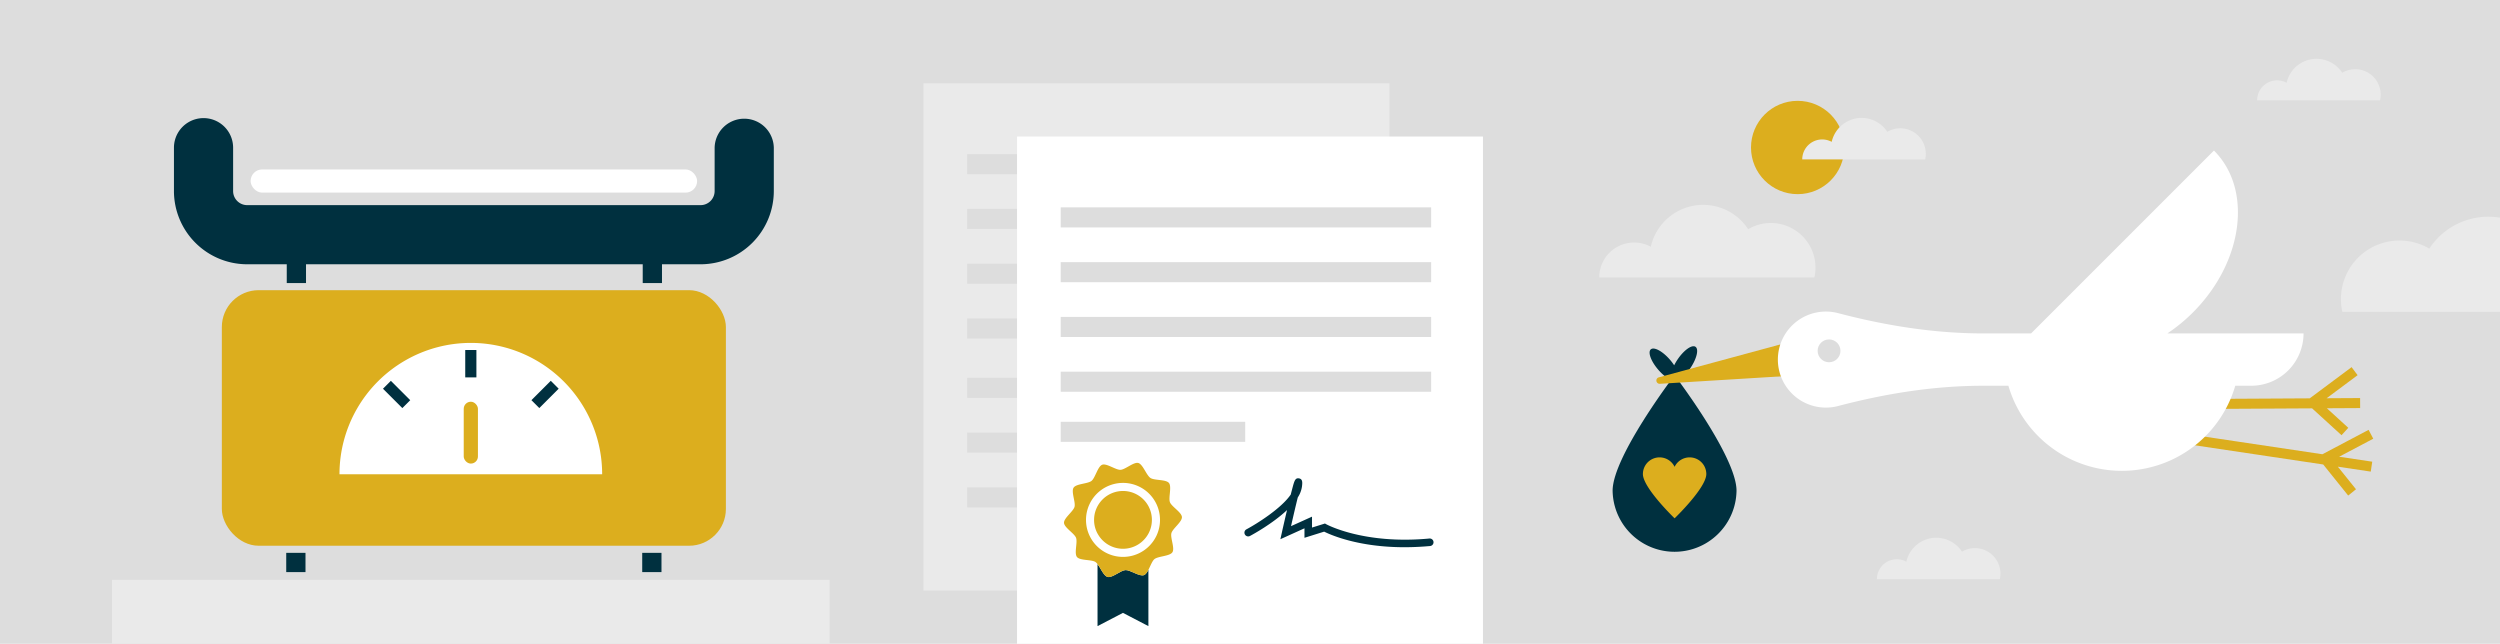
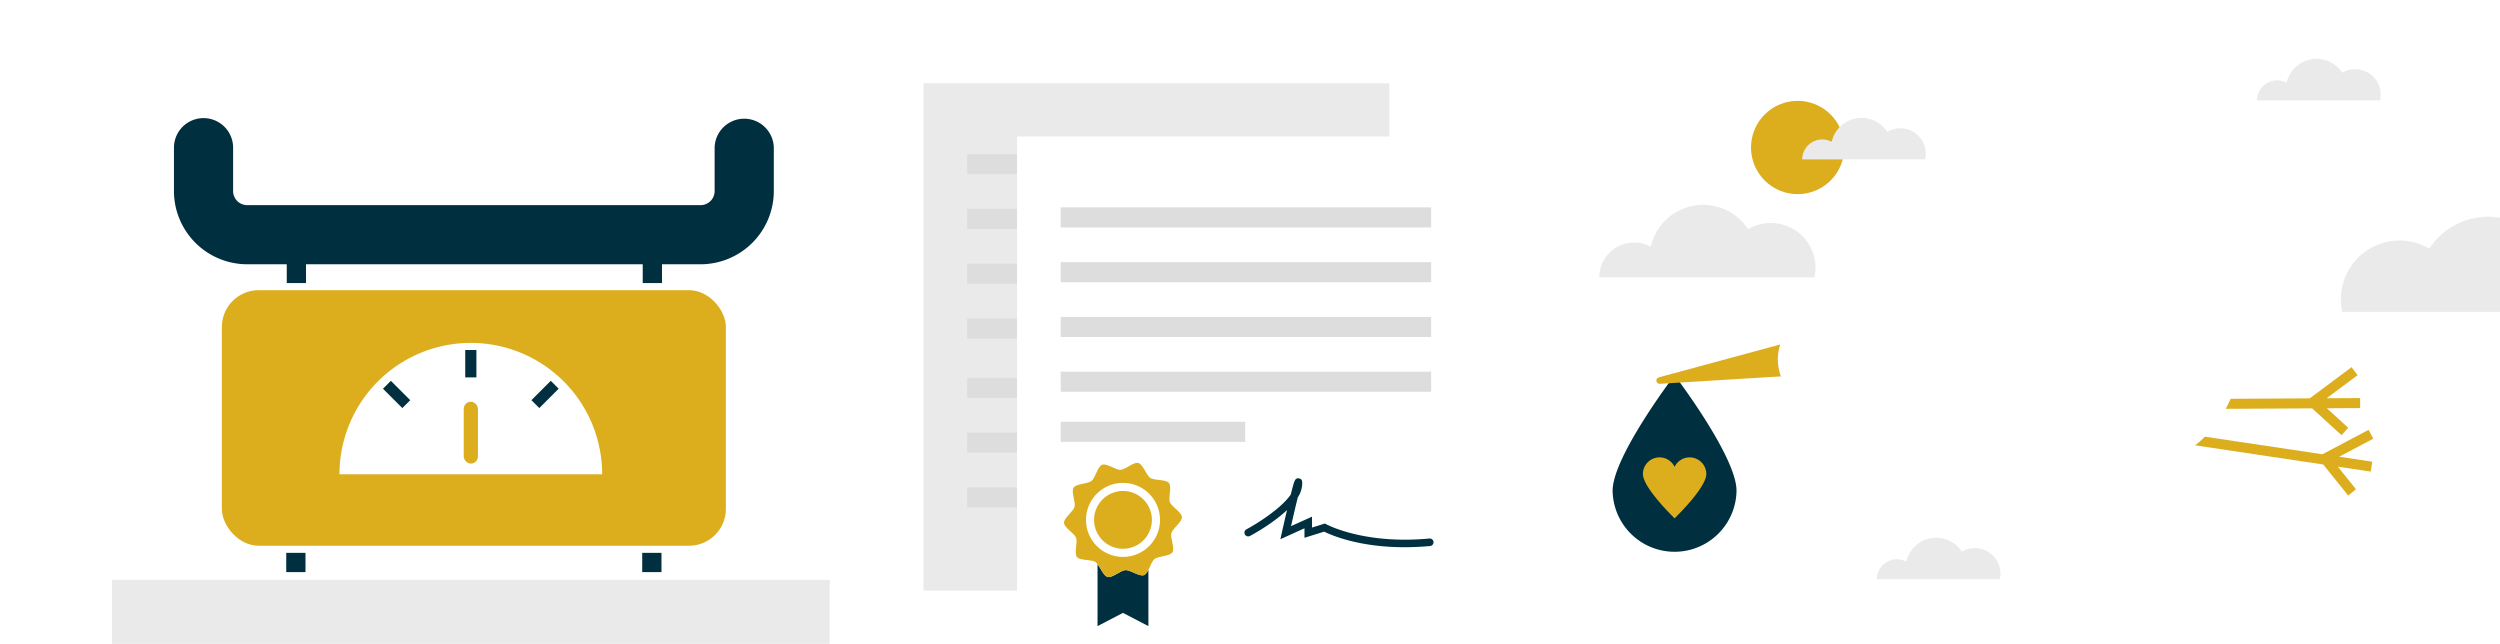
<svg xmlns="http://www.w3.org/2000/svg" viewBox="0 0 1996 514">
  <defs>
    <style>.cls-1{fill:#ddd;}.cls-2{fill:#dcae1e;}.cls-3{fill:#eaeaea;}.cls-4{fill:none;}.cls-5{fill:#fff;}.cls-6{fill:#00303f;}</style>
  </defs>
  <title>Birth</title>
  <g id="Layer_2" data-name="Layer 2">
    <g id="Layer_1-2" data-name="Layer 1">
-       <rect class="cls-1" width="1996" height="514" />
      <path class="cls-1" d="M996.94,295l.12.06h-.14Z" />
      <path class="cls-1" d="M997.06,295.05h-.14L997,295Z" />
      <circle class="cls-2" cx="1435.25" cy="117.76" r="37.25" />
      <path class="cls-3" d="M1900.75,75.64a20.36,20.36,0,0,1-.49,4.45H1802.1a15.92,15.92,0,0,1,23.52-14,24.49,24.49,0,0,1,44.41-8,20.35,20.35,0,0,1,30.72,17.53Z" />
      <path class="cls-3" d="M1597.15,458a19.84,19.84,0,0,1-.49,4.45h-98.15a15.91,15.91,0,0,1,23.51-14,24.5,24.5,0,0,1,44.41-8A20.36,20.36,0,0,1,1597.15,458Z" />
      <path class="cls-3" d="M1449.48,213.67a35.85,35.85,0,0,1-.85,7.8H1276.84A27.86,27.86,0,0,1,1318,197a42.87,42.87,0,0,1,77.72-14,35.64,35.64,0,0,1,53.76,30.69Z" />
      <path class="cls-3" d="M1869,238.79a46,46,0,0,0,1.13,10.23H1996V173.8a56.27,56.27,0,0,0-56.45,24.72A46.77,46.77,0,0,0,1869,238.79Z" />
      <path class="cls-3" d="M1537.55,122.8a20.52,20.52,0,0,1-.49,4.46h-98.15a15.93,15.93,0,0,1,23.51-14,24.49,24.49,0,0,1,44.41-8,20.36,20.36,0,0,1,30.72,17.53Z" />
      <line class="cls-4" x1="1180.99" y1="504.51" x2="1177.88" y2="504.51" />
      <polygon class="cls-3" points="1109.3 471.5 1109.3 466.06 1109.3 378.77 1109.3 351.05 1109.3 263.46 1109.3 66.5 737.3 66.5 737.3 199.65 737.3 303.23 737.3 312.74 737.3 317.85 737.3 323.88 737.3 341.33 737.3 347.37 737.3 358.81 737.3 368.37 737.3 411.46 737.3 435.25 737.3 471.5 751.63 471.5 1106.19 471.5 1109.3 471.5" />
      <rect class="cls-1" x="772.17" y="254.25" width="295.77" height="16.03" />
      <rect class="cls-1" x="772.17" y="210.52" width="295.77" height="16.03" />
      <rect class="cls-1" x="772.17" y="166.78" width="295.77" height="16.03" />
      <rect class="cls-1" x="772.17" y="389.1" width="295.77" height="16.03" />
      <rect class="cls-1" x="772.17" y="345.37" width="295.77" height="16.03" />
      <rect class="cls-1" x="772.17" y="301.63" width="295.77" height="16.03" />
      <rect class="cls-1" x="772.17" y="123.05" width="295.77" height="16.03" />
      <polygon class="cls-5" points="1184 514 1184 508.57 1184 421.28 1184 393.55 1184 305.97 1184 109 812 109 812 242.15 812 345.73 812 355.24 812 360.35 812 366.38 812 383.84 812 389.87 812 401.32 812 410.87 812 453.97 812 477.75 812 514 826.33 514 1180.89 514 1184 514" />
      <rect class="cls-1" x="846.87" y="296.75" width="295.77" height="16.03" />
      <rect class="cls-1" x="846.87" y="336.75" width="147.3" height="16.03" />
      <rect class="cls-1" x="846.87" y="253.02" width="295.77" height="16.03" />
      <rect class="cls-1" x="846.87" y="209.29" width="295.77" height="16.03" />
      <rect class="cls-1" x="846.87" y="165.55" width="295.77" height="16.03" />
      <path class="cls-6" d="M1121.26,436.9c-36.73,0-58.81-9.82-64.06-12.44l-15.71,4.92V421.8l-19.23,8.7,1.3-5.86c0-.09,1.88-8.41,4-17.41-11.36,10.72-27,19.32-29.63,20.71a3,3,0,0,1-2.83-5.29c8.36-4.48,27.89-16.69,35.44-27.83.42-1.68.81-3.17,1.15-4.46,1.72-6.51,2.36-8.95,5.44-8.42s2.71,3.59,2.36,6.55a21.44,21.44,0,0,1-3.34,8.66c-1.57,6.31-3.52,14.63-5.39,22.93l16.75-7.58v8.71l10.34-3.24,1.13.64c.29.16,30,16.26,82.25,11.34a3,3,0,1,1,.56,6C1134.5,436.6,1127.65,436.9,1121.26,436.9Z" />
      <path class="cls-6" d="M916.88,454.89v45l-20.31-10.58-20.3,10.58V450.37c2.53,3.3,4.9,9.39,8,10.25,3.69,1,10.47-5.27,14.31-5.46s11.21,5.38,14.78,4C914.72,458.64,915.86,456.93,916.88,454.89Z" />
      <circle class="cls-5" cx="896.57" cy="413.95" r="35.68" />
      <path class="cls-2" d="M896.58,392a23.1,23.1,0,0,0-23.07,23.1,22.6,22.6,0,0,0,3.71,12.47A23.07,23.07,0,1,0,896.58,392Z" />
      <path class="cls-2" d="M935.25,425.67c1-3.69,8.59-9,8.4-12.83s-8.25-8.33-9.58-11.91,1.62-12.31-.78-15.3-11.53-1.91-14.74-4-6-10.76-9.59-11.94-10.5,5.23-14.34,5.42-11.24-5.53-14.75-4-5.42,10.43-8.4,12.83-12.21,2.21-14.31,5.42,1.74,11.61.74,15.3-8.59,9-8.4,12.79,8.25,8.37,9.62,11.95-1.66,12.31.73,15.3,11.58,1.91,14.75,4a4.51,4.51,0,0,1,.81.69,9.71,9.71,0,0,1,.86,1c2.53,3.3,4.9,9.39,8,10.25,3.69,1,10.47-5.27,14.31-5.46s11.21,5.38,14.78,4c1.41-.54,2.55-2.25,3.57-4.29.3-.58.58-1.18.86-1.79,1.29-2.69,2.47-5.53,3.94-6.71,3-2.4,12.21-2.25,14.31-5.46S934.25,429.36,935.25,425.67Zm-19.49,11.91a29.54,29.54,0,1,1,10.39-22.45A29.41,29.41,0,0,1,915.76,437.58Z" />
      <rect class="cls-2" x="177.12" y="231.67" width="402.43" height="204.05" rx="29.41" />
      <path class="cls-5" d="M480.76,378.64a104.86,104.86,0,1,0-209.72,0Z" />
      <rect class="cls-2" x="370.24" y="320.74" width="11.34" height="49.39" rx="5.67" />
      <rect class="cls-6" x="371.45" y="279.45" width="8.91" height="21.86" />
      <rect class="cls-6" x="312.19" y="303.99" width="8.91" height="21.86" transform="translate(763.23 313.71) rotate(135)" />
      <rect class="cls-6" x="430.71" y="303.99" width="8.91" height="21.86" transform="translate(520.19 845.31) rotate(-135)" />
      <rect class="cls-6" x="228.53" y="441.39" width="15.38" height="15.38" />
      <rect class="cls-6" x="512.75" y="441.39" width="15.38" height="15.38" />
      <rect class="cls-6" x="228.94" y="210.62" width="15.38" height="15.38" />
      <rect class="cls-6" x="513.15" y="210.62" width="15.38" height="15.38" />
      <path class="cls-6" d="M559.34,211h-362a58.52,58.52,0,0,1-58.46-58.46V117.92a23.62,23.62,0,0,1,47.24,0v34.64a11.24,11.24,0,0,0,11.22,11.22h362a11.23,11.23,0,0,0,11.22-11.22V117.92a23.63,23.63,0,0,1,47.25,0v34.64A58.53,58.53,0,0,1,559.34,211Z" />
      <rect class="cls-5" x="200.08" y="135.28" width="356.5" height="18.52" rx="9.26" />
      <path class="cls-6" d="M1386.44,391.77a49.47,49.47,0,0,1-98.93,0c0-27.32,49.46-92.17,49.46-92.17S1386.44,364.45,1386.44,391.77Z" />
      <path class="cls-2" d="M1349,365.17a13.32,13.32,0,0,0-12,7.55,13.31,13.31,0,0,0-25.31,5.76c0,11,25.31,35.35,25.31,35.35s25.32-24.33,25.32-35.35A13.31,13.31,0,0,0,1349,365.17Z" />
-       <path class="cls-6" d="M1353.68,276.88c-2.81-1.91-9.18,2.57-14.23,10a40.67,40.67,0,0,0-2.79,4.78,41.58,41.58,0,0,0-3.36-4.45c-5.87-6.8-12.72-10.5-15.29-8.28s.11,9.53,6,16.33c4,4.64,8.48,7.83,11.73,8.69a3.29,3.29,0,0,0,2.07.18,2.78,2.78,0,0,0,1-.27c3.15-1.13,7.33-4.87,10.86-10.07C1354.68,286.36,1356.49,278.79,1353.68,276.88Z" />
      <path class="cls-2" d="M1421.38,275l-97,26.27a2.63,2.63,0,0,0,.85,5.16l110.58-6.8Z" />
      <polygon class="cls-2" points="1894 368.61 1867.56 364.66 1894.82 350.26 1891.08 343.19 1854.21 362.67 1734.75 344.81 1733.57 352.72 1854.86 370.85 1874.79 395.65 1881.02 390.63 1866.53 372.6 1892.81 376.53 1894 368.61" />
      <polygon class="cls-2" points="1884.31 317.81 1857.57 317.96 1882.3 299.55 1877.52 293.13 1844.08 318.04 1723.29 318.72 1723.34 326.72 1845.98 326.03 1869.47 347.47 1874.87 341.56 1857.77 325.96 1884.35 325.81 1884.31 317.81" />
      <path class="cls-5" d="M1730.46,266.18a132.52,132.52,0,0,0,20.32-16.67c40.36-40.36,47.9-98.25,16.84-129.31l-146,146h-38.24c-39.19,0-78-6.25-115.88-16.2a38.34,38.34,0,1,0,0,74.18c38-10,76.78-16.2,116-16.2h20a94.34,94.34,0,0,0,181.14,0h12.73a41.77,41.77,0,0,0,41.78-41.78Z" />
-       <circle class="cls-1" cx="1460.31" cy="280.11" r="9.11" />
      <rect class="cls-3" x="89.41" y="462.98" width="572.98" height="51.02" />
    </g>
  </g>
</svg>